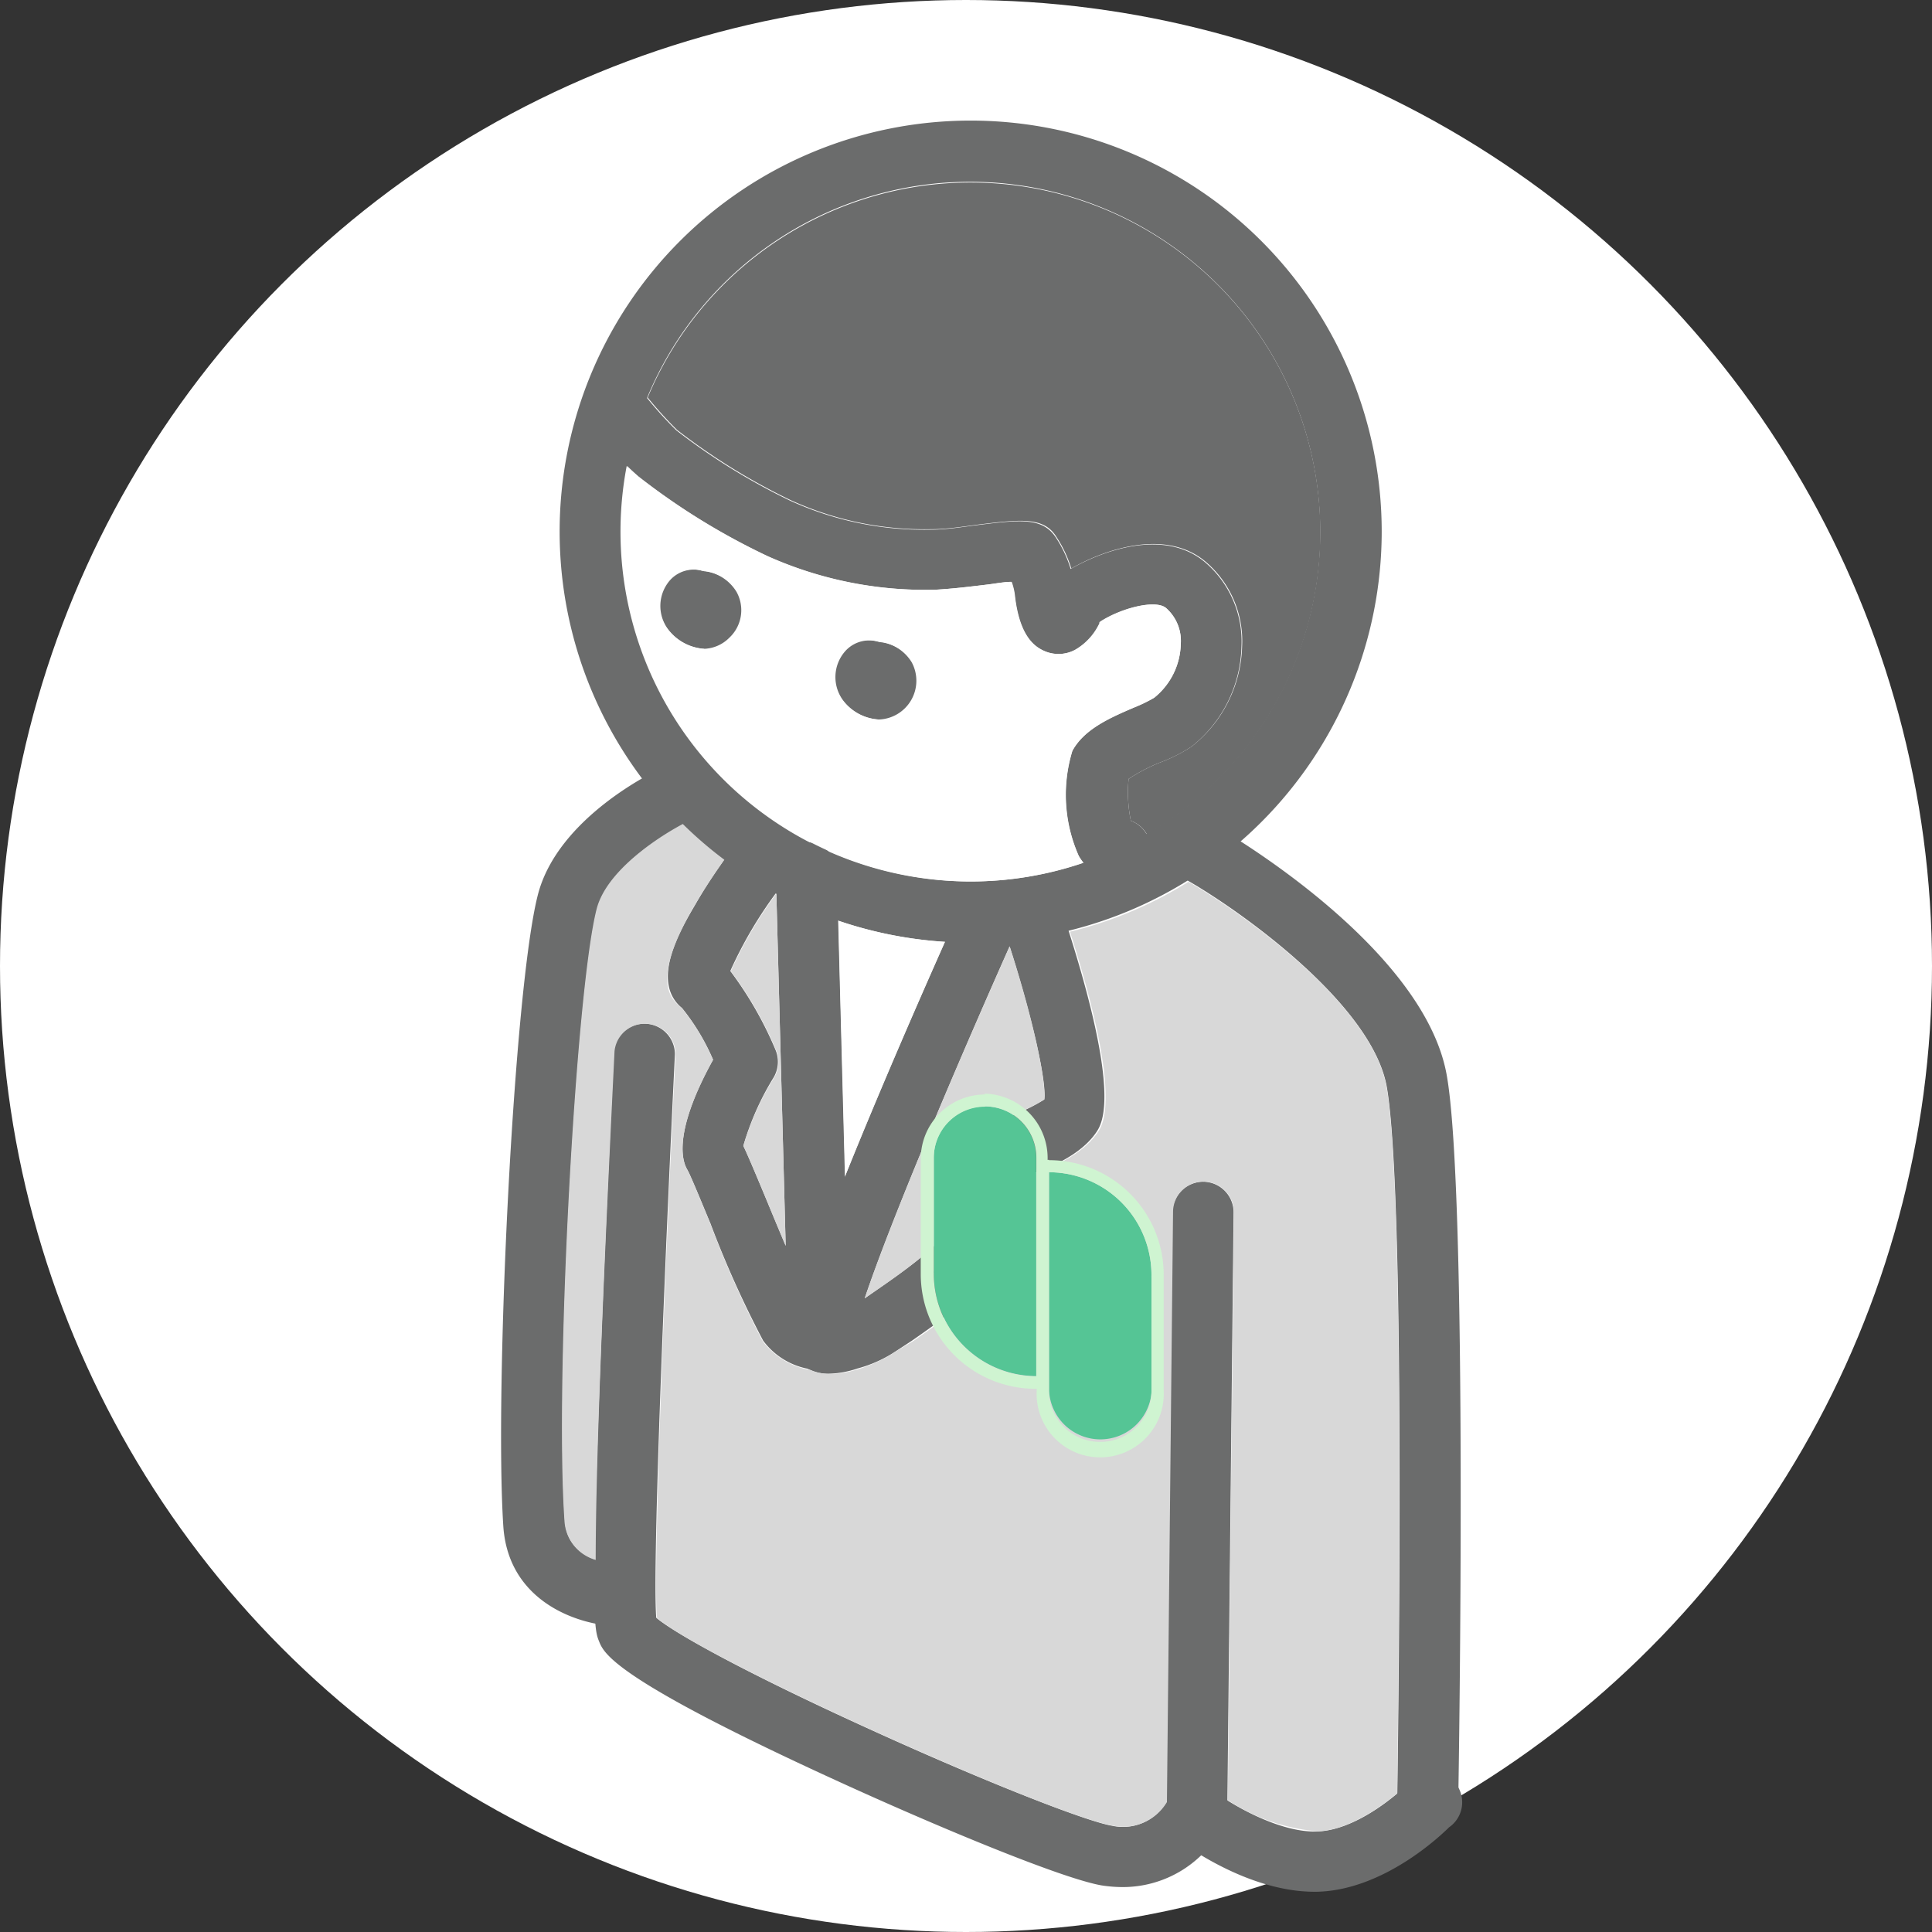
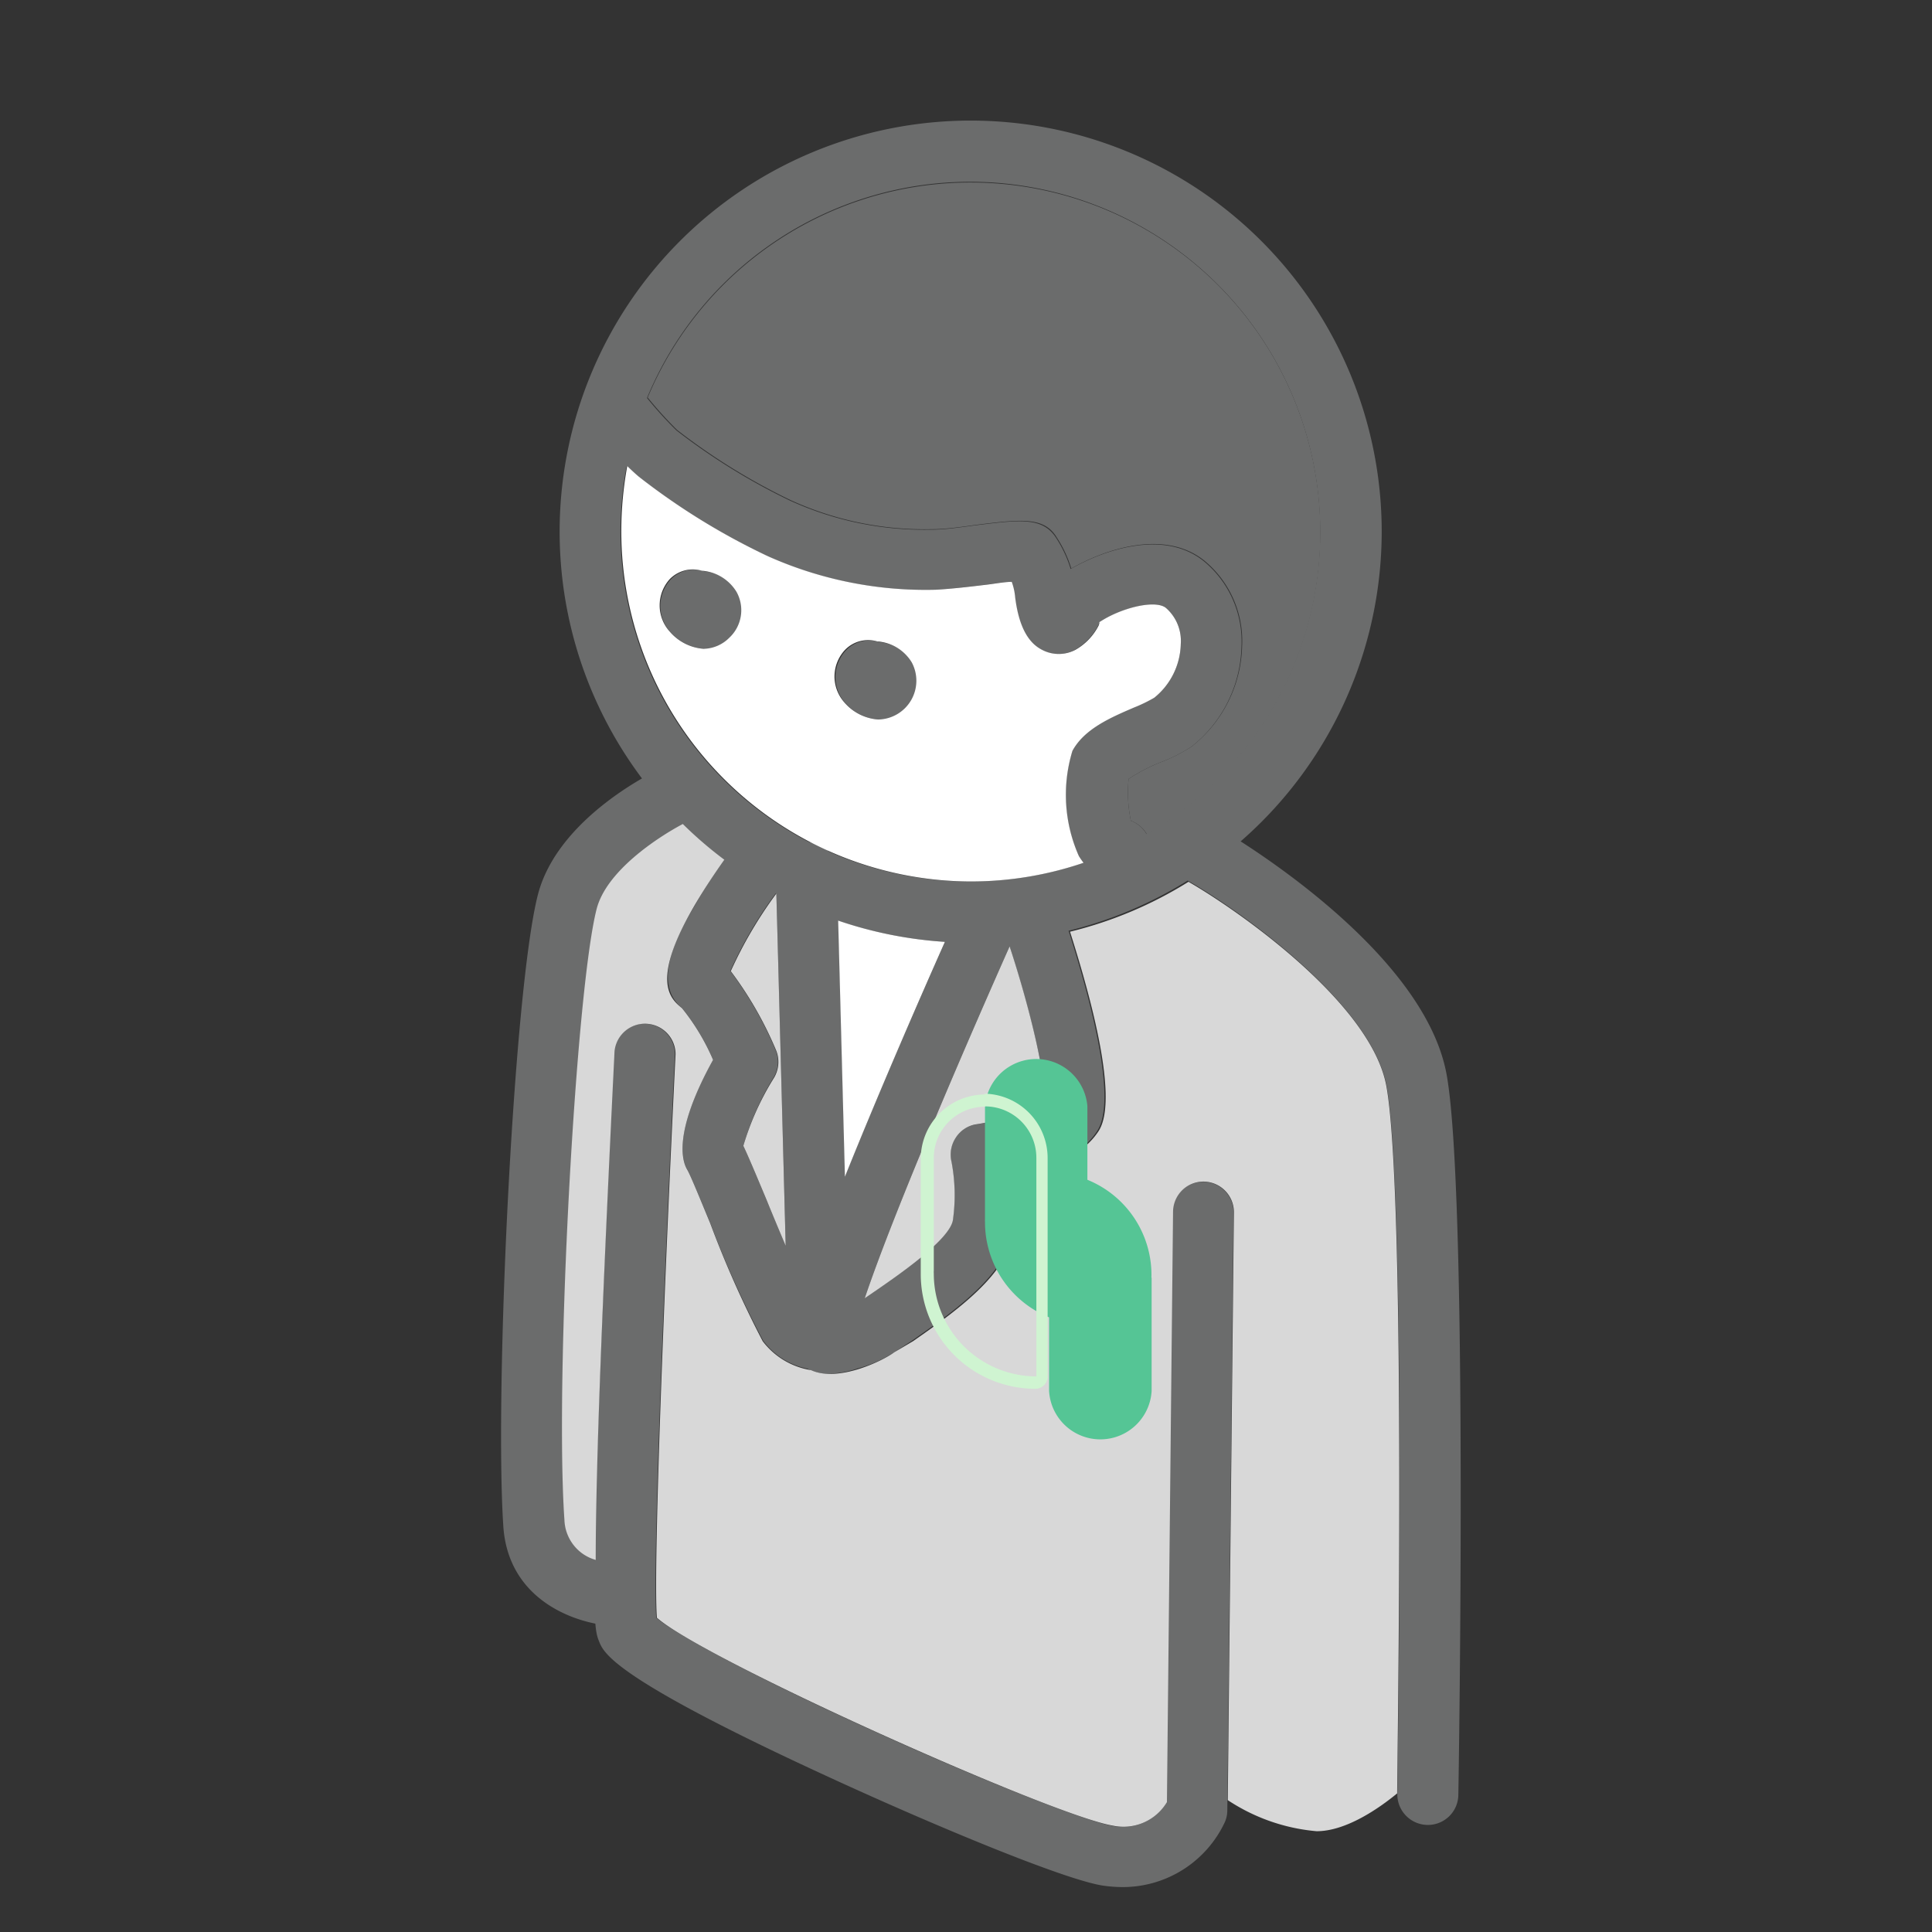
<svg xmlns="http://www.w3.org/2000/svg" viewBox="0 0 120 120">
  <rect x="0" y="0" width="120" height="120" fill="#333333" stroke="none" />
  <defs>
    <style>.cls-1{fill:#fff;}.cls-2{fill:#6b6c6c;}.cls-3{fill:#d8d8d8;}.cls-4{fill:#55c595;}.cls-5{fill:#cff4d1;}</style>
  </defs>
  <title>company</title>
  <g id="レイヤー_2" data-name="レイヤー 2">
    <g id="メイン">
-       <circle class="cls-1" cx="60" cy="60" r="60" />
      <path class="cls-2" d="M60.3,58.55A25.53,25.53,0,1,1,85.82,33,25.55,25.55,0,0,1,60.3,58.55Zm0-47.26A21.73,21.73,0,1,0,82,33,21.76,21.76,0,0,0,60.3,11.29Z" />
      <path class="cls-2" d="M69.5,54.65A2.86,2.86,0,0,1,67,53.17a9.31,9.31,0,0,1-.4-6.53c.74-1.37,2.38-2.07,3.82-2.69a9.41,9.41,0,0,0,1.26-.61A4.41,4.41,0,0,0,73.34,40a2.72,2.72,0,0,0-.92-2.24c-.64-.53-2.73,0-4.06.84l-.13.22a3.72,3.72,0,0,1-1.46,1.54,2.19,2.19,0,0,1-2.08,0c-.58-.3-1.38-1-1.66-3.29a4.09,4.09,0,0,0-.22-.93c-.45,0-1,.11-1.51.17-1,.12-2.12.26-3.24.32a23.89,23.89,0,0,1-10.41-2.09,42.73,42.73,0,0,1-8-4.93A20,20,0,0,1,38,28c-1.15-1.3-1.57-1.87-1.52-2.73a2,2,0,0,1,.9-1.52,1.9,1.9,0,0,1,2.61.61,1.68,1.68,0,0,1,.15.3,23.74,23.74,0,0,0,1.87,2.07,39.23,39.23,0,0,0,7.05,4.36,20.07,20.07,0,0,0,8.76,1.81c1,0,2-.18,3-.3,2.54-.31,3.94-.48,4.77.8a7.58,7.58,0,0,1,.91,1.94c2-1.15,5.8-2.52,8.31-.45a6.46,6.46,0,0,1,2.3,5.26A8.17,8.17,0,0,1,74,46.38a10,10,0,0,1-2,1,10.86,10.86,0,0,0-1.9,1,8.65,8.65,0,0,0,.14,2.6,1.89,1.89,0,0,1-.69,3.66Z" />
      <path class="cls-2" d="M43.74,40.3h0a3.08,3.08,0,0,1-2.12-1.06l0,0A2.43,2.43,0,0,1,41.65,36a2,2,0,0,1,2.08-.52,2.75,2.75,0,0,1,2.09,1.3,2.41,2.41,0,0,1-2.08,3.55Z" />
      <path class="cls-2" d="M54.58,44.69h0a3,3,0,0,1-2.12-1.07l0,0a2.43,2.43,0,0,1,.08-3.22,2,2,0,0,1,2.08-.52,2.72,2.72,0,0,1,2.09,1.3,2.41,2.41,0,0,1-2.07,3.55Z" />
      <path class="cls-2" d="M38.32,101h-.06c-2.29-.07-6.7-1.47-7-6.23-.55-8.48.64-33.34,2.15-39.2,1.24-4.81,7.3-7.73,8-8A1.89,1.89,0,1,1,43,50.93c-1.42.66-5.23,2.93-5.91,5.55-1.31,5.09-2.61,29.25-2,38,.16,2.42,2.83,2.66,3.36,2.69a1.9,1.9,0,0,1-.07,3.79Z" />
      <path class="cls-2" d="M88.65,113.35h0a1.9,1.9,0,0,1-1.86-1.93c0-.37.6-37.12-.67-44-1-5.15-9.19-10.91-12.29-12.69a1.9,1.9,0,0,1,1.9-3.29c.51.3,12.67,7.38,14.12,15.29,1.33,7.24.76,43.21.73,44.74A1.89,1.89,0,0,1,88.65,113.35Z" />
      <path class="cls-2" d="M69.76,117.21a8.63,8.63,0,0,1-1.31-.1c-2.46-.41-10.31-3.68-16.55-6.54-13.76-6.3-14.39-7.87-14.69-8.62s-.55-1.36.16-19.3c.34-8.68.76-17.27.76-17.36a1.9,1.9,0,0,1,3.79.19c-.59,12.08-1.41,31.66-1.16,35,1,.86,5.16,3.25,13.42,7,7.49,3.41,13.45,5.69,14.89,5.92a3.13,3.13,0,0,0,3.37-1.46l.38-36.67a1.92,1.92,0,0,1,1.92-1.87,1.9,1.9,0,0,1,1.88,1.91l-.39,37.13a1.83,1.83,0,0,1-.15.73A7,7,0,0,1,69.76,117.21Z" />
-       <path class="cls-2" d="M81.64,117.5c-4,0-7.83-2.76-8.26-3.08a1.9,1.9,0,0,1,2.25-3h0c.92.67,3.79,2.39,6.13,2.34s4.81-2.11,5.62-2.9A1.89,1.89,0,1,1,90,113.5c-.4.4-4,3.9-8.19,4Z" />
      <path class="cls-2" d="M50.63,85.08a4.52,4.52,0,0,1-3.23-1.81A64.24,64.24,0,0,1,44.13,76c-.61-1.46-1.24-3-1.44-3.35s-1.07-2,1.6-6.83a13.64,13.64,0,0,0-1.93-3.21c-2-1.65-.08-4.89.84-6.45,1-1.76,2.22-3.36,2.27-3.43a1.9,1.9,0,0,1,2.65-.4,1.83,1.83,0,0,1,.55.63A1.9,1.9,0,0,1,52,54.22c0,.24.64,24.17.77,28.7A2.09,2.09,0,0,1,51.28,85,2.37,2.37,0,0,1,50.63,85.08ZM46.17,71.17c.29.61.75,1.7,1.46,3.41.35.84.76,1.83,1.17,2.8-.19-7.2-.49-18.38-.58-21.94a26.1,26.1,0,0,0-2.86,4.87,22.9,22.9,0,0,1,2.8,4.88,1.93,1.93,0,0,1-.1,1.72A17.17,17.17,0,0,0,46.17,71.17ZM46,70.89h0ZM44.79,59.73h0Z" />
      <path class="cls-2" d="M51.57,85.32A2.59,2.59,0,0,1,50.15,85a2.19,2.19,0,0,1-1-2.27C50,77.81,58.82,58.18,59.82,56a1.9,1.9,0,0,1,2.51-1,2.33,2.33,0,0,1,.34.2,1.76,1.76,0,0,1,.71-.43A1.88,1.88,0,0,1,65.78,56c4,11.92,2.7,13.78,2.27,14.39s-1.6,1.91-5,2.83a16.53,16.53,0,0,1-.1,3.06c-.35,2.68-3.19,4.83-6.32,7L55.53,84A8.06,8.06,0,0,1,53.26,85,6,6,0,0,1,51.57,85.32ZM62.71,58.78c-2.46,5.52-7.13,16.3-9,21.86l.76-.53c1.24-.86,4.55-3.12,4.71-4.35a11.08,11.08,0,0,0-.09-3.6,1.91,1.91,0,0,1,.26-1.49,1.87,1.87,0,0,1,1.26-.83,10.86,10.86,0,0,0,4.26-1.55C65,67.19,64.17,63.37,62.71,58.78Z" />
      <path class="cls-1" d="M60.3,54.75a21.71,21.71,0,0,0,7-1.16,4.43,4.43,0,0,1-.29-.42,9.36,9.36,0,0,1-.4-6.53c.74-1.37,2.38-2.07,3.82-2.69a9.41,9.41,0,0,0,1.26-.61A4.41,4.41,0,0,0,73.34,40a2.72,2.72,0,0,0-.92-2.24c-.66-.54-2.83,0-4.16.9.08,0,0,.06,0,.15a3.62,3.62,0,0,1-1.46,1.55,2.22,2.22,0,0,1-2.08,0c-.58-.3-1.39-1-1.67-3.29a3.63,3.63,0,0,0-.21-.93c-.45,0-1,.11-1.51.17-1,.12-2.14.26-3.24.32a24,24,0,0,1-10.41-2.09,42.41,42.41,0,0,1-8-4.93s-.31-.26-.72-.66a22.4,22.4,0,0,0-.37,4A21.76,21.76,0,0,0,60.3,54.75ZM52.49,40.36a2,2,0,0,1,2-.52,2.72,2.72,0,0,1,2.14,1.3,2.41,2.41,0,0,1-2.07,3.55h0a3.05,3.05,0,0,1-2.13-1.08A2.42,2.42,0,0,1,52.49,40.36Zm-8.76-.06a3.07,3.07,0,0,1-2.13-1.07,2.43,2.43,0,0,1,0-3.26,2,2,0,0,1,2-.52,2.75,2.75,0,0,1,2.14,1.3,2.34,2.34,0,0,1-.44,2.86,2.31,2.31,0,0,1-1.64.69Z" />
      <path class="cls-3" d="M37,96.89c0-5.77.42-16.34,1.17-31.6a1.9,1.9,0,0,1,3.79.19c-.6,12.09-1.41,31.7-1.16,35,3,2.65,24.64,12.31,28.31,12.91a3.14,3.14,0,0,0,3.37-1.46l.38-36.66a1.89,1.89,0,0,1,1.9-1.88h0a1.9,1.9,0,0,1,1.88,1.91l-.38,36.51a11.85,11.85,0,0,0,5.52,1.93c1.82,0,3.86-1.41,5-2.35,0-1.6.57-37.18-.67-43.93-.94-5.14-9.19-10.91-12.29-12.69l0,0a25.12,25.12,0,0,1-7.36,3.1c3.27,10.28,2.07,12,1.66,12.55-1.06,1.49-3.33,2.36-5,2.82a16.62,16.62,0,0,1-.1,3.07c-.35,2.68-3.19,4.83-6.32,7L55.53,84c-.63.48-3.44,1.89-5.16,1.1a4.68,4.68,0,0,1-3-1.8A65.14,65.14,0,0,1,44.12,76c-.6-1.45-1.23-3-1.43-3.34s-1.07-2,1.6-6.83a13.64,13.64,0,0,0-1.93-3.21c-.81-.67-2.48-2,2.63-9.22a24.75,24.75,0,0,1-2.58-2.22c-1.67.89-4.75,2.95-5.35,5.27-1.31,5.09-2.61,29.24-2,38A2.67,2.67,0,0,0,37,96.89Z" />
      <path class="cls-3" d="M46.17,71.17c.29.61.75,1.7,1.46,3.4.34.84.76,1.84,1.17,2.81-.19-7.17-.48-18.26-.58-21.88h0a26.37,26.37,0,0,0-2.83,4.82,22.9,22.9,0,0,1,2.8,4.88,1.93,1.93,0,0,1-.1,1.72A17.17,17.17,0,0,0,46.17,71.17Z" />
      <path class="cls-1" d="M52.48,73.09c2.12-5.28,4.71-11.22,6.21-14.59a25.5,25.5,0,0,1-6.63-1.32C52.16,60.89,52.33,67.43,52.48,73.09Z" />
      <path class="cls-2" d="M42.05,26.7a39.23,39.23,0,0,0,7.05,4.36,20,20,0,0,0,8.76,1.81c1,0,2.06-.18,3-.3,2.55-.31,4-.48,4.77.8a7.58,7.58,0,0,1,.91,1.94c2-1.15,5.8-2.52,8.31-.45a6.46,6.46,0,0,1,2.3,5.26A8.19,8.19,0,0,1,74,46.38a10.22,10.22,0,0,1-2,1,10.86,10.86,0,0,0-1.9,1,8.65,8.65,0,0,0,.14,2.6,1.88,1.88,0,0,1,1,.85A21.73,21.73,0,1,0,40.23,24.69,24.78,24.78,0,0,0,42.05,26.7Z" />
      <path class="cls-3" d="M60.58,69.84a11,11,0,0,0,4.27-1.55C65,67,64,62.72,62.71,58.78c-2.46,5.53-7.13,16.3-9,21.86l.77-.53c1.24-.86,4.55-3.12,4.71-4.35a11.08,11.08,0,0,0-.09-3.6,1.91,1.91,0,0,1,.26-1.49A1.87,1.87,0,0,1,60.58,69.84Z" />
-       <path class="cls-4" d="M61.18,68.72A3.18,3.18,0,0,0,58,71.9v7h0a1.1,1.1,0,0,0,0,.18,6.38,6.38,0,0,0,6.36,6.39l0-12.76h0v-.82A3.19,3.19,0,0,0,61.18,68.72Z" />
+       <path class="cls-4" d="M61.18,68.72v7h0a1.1,1.1,0,0,0,0,.18,6.38,6.38,0,0,0,6.36,6.39l0-12.76h0v-.82A3.19,3.19,0,0,0,61.18,68.72Z" />
      <path class="cls-5" d="M61.18,68.72h0a3.19,3.19,0,0,1,3.19,3.19v.82h0l0,12.76A6.38,6.38,0,0,1,58,79.1a1.1,1.1,0,0,1,0-.18h0v-7a3.18,3.18,0,0,1,3.19-3.18m0-.76a4,4,0,0,0-4,3.94v7.2a7.12,7.12,0,0,0,7.12,7.14h0a.76.76,0,0,0,.76-.75l0-12.76v-.82a4,4,0,0,0-3.94-4Z" />
      <path class="cls-4" d="M71.52,79.2a6.38,6.38,0,0,0-6.36-6.39l0,12.76h0v.82a3.19,3.19,0,0,0,6.37,0v-7h0C71.51,79.32,71.52,79.26,71.52,79.2Z" />
-       <path class="cls-5" d="M65.16,72.81a6.38,6.38,0,0,1,6.36,6.39c0,.06,0,.12,0,.18h0v7a3.18,3.18,0,0,1-3.19,3.18h0a3.18,3.18,0,0,1-3.18-3.19v-.82h0l0-12.76m0-.75a.75.75,0,0,0-.76.75l0,12.76v.82a3.95,3.95,0,1,0,7.89,0V79.2a7.12,7.12,0,0,0-7.12-7.14Z" />
    </g>
  </g>
</svg>